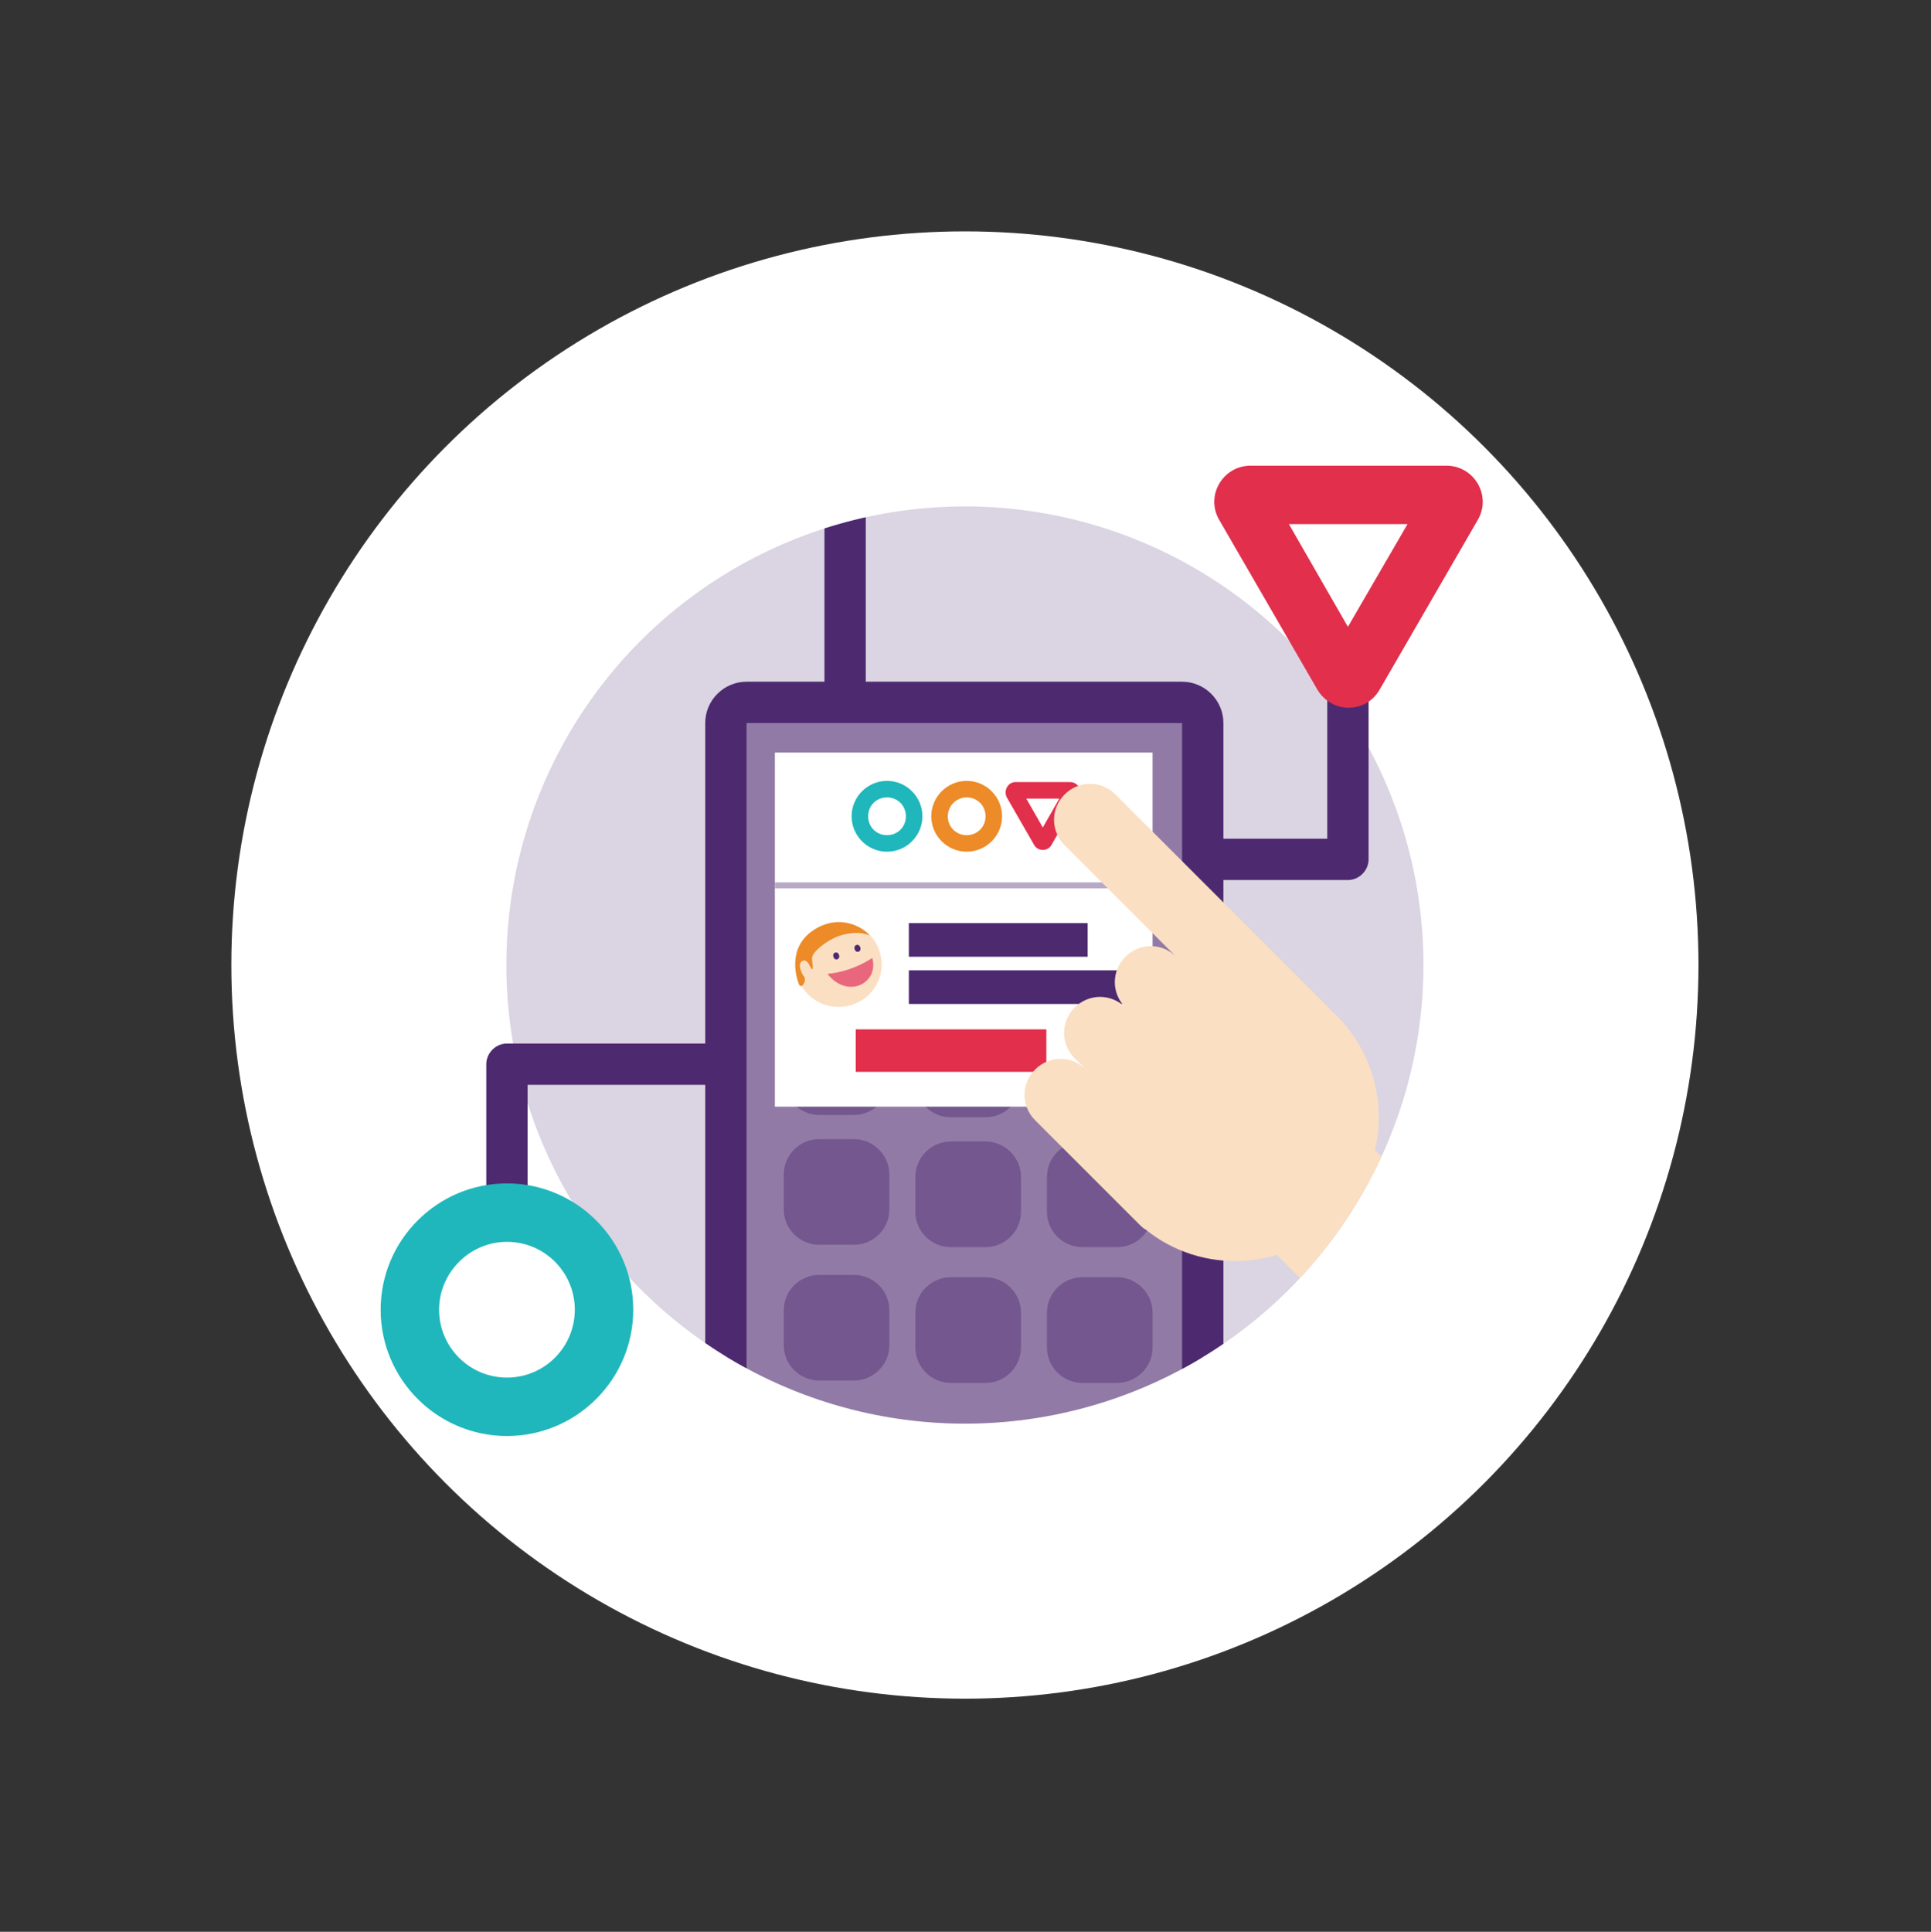
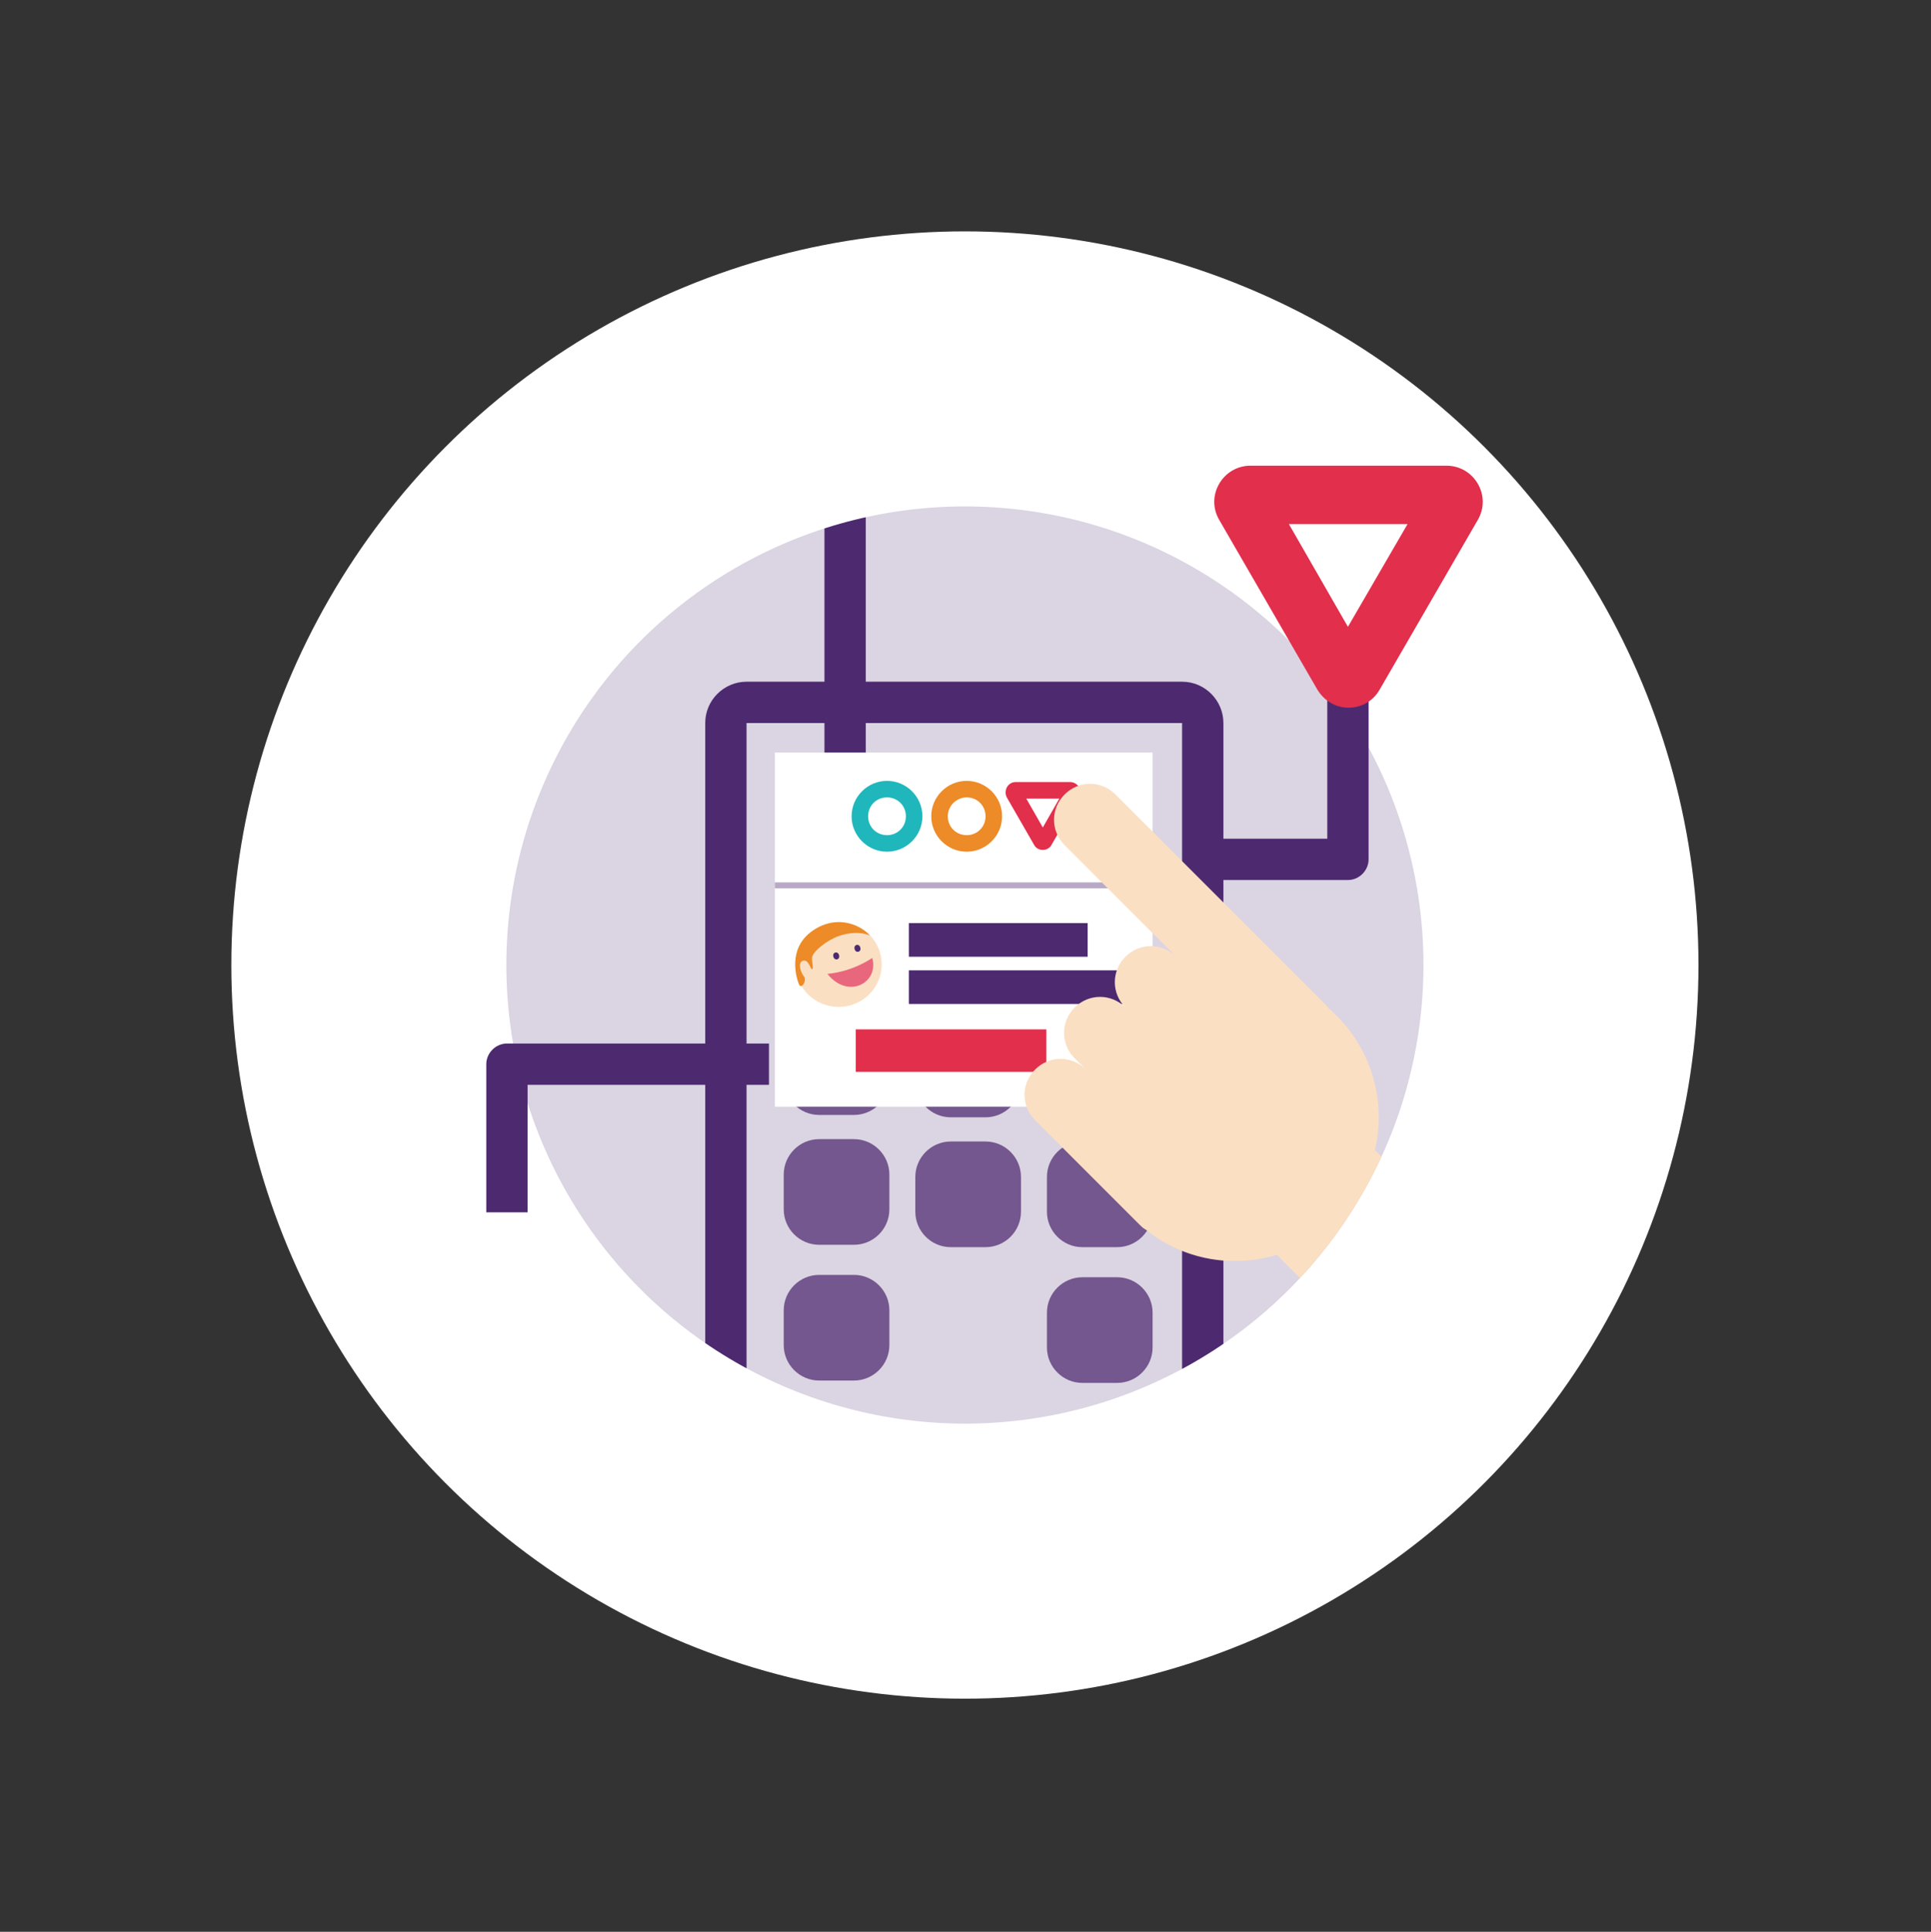
<svg xmlns="http://www.w3.org/2000/svg" xmlns:xlink="http://www.w3.org/1999/xlink" version="1.1" x="0px" y="0px" viewBox="0 0 327.2 327.3" style="enable-background:new 0 0 327.2 327.3;" xml:space="preserve">
  <rect x="0" y="0" width="327.2" height="327.3" fill="#333333" stroke="none" />
  <g id="bg">
    <g>
      <g>
        <circle style="fill:none;" cx="163.5" cy="163.5" r="163.5" />
      </g>
      <g>
        <circle style="fill:#FFFFFF;" cx="163.5" cy="163.5" r="124.3" />
      </g>
      <g>
        <circle style="fill:#DBD4E2;" cx="163.5" cy="163.5" r="77.7" />
      </g>
    </g>
  </g>
  <g id="mijn_vereniging">
</g>
  <g id="security">
</g>
  <g id="leden_activatie">
</g>
  <g id="all-in-one">
</g>
  <g id="connected">
    <g>
      <path style="fill:#4D2A70;" d="M89.4,205.4h-7v-25.1c0-1.9,1.6-3.5,3.5-3.5h44.4v7H89.4V205.4z" />
    </g>
    <g>
-       <path style="fill:#1FB7BB;" d="M85.9,233.4c-6.4,0-11.5-5.2-11.5-11.5s5.2-11.5,11.5-11.5c6.4,0,11.5,5.2,11.5,11.5    S92.3,233.4,85.9,233.4 M85.9,243.3c11.8,0,21.4-9.6,21.4-21.4c0-11.8-9.6-21.4-21.4-21.4s-21.4,9.6-21.4,21.4    C64.5,233.7,74.1,243.3,85.9,243.3L85.9,243.3z" />
-     </g>
+       </g>
  </g>
  <g id="communitie">
    <path style="fill:none;stroke:#4D2A70;stroke-width:7;stroke-linejoin:round;stroke-miterlimit:10;" d="M-125.6,192" />
-     <path style="fill:none;stroke:#4D2A70;stroke-width:7;stroke-linejoin:round;stroke-miterlimit:10;" d="M-125.6,123.6" />
  </g>
  <g id="app">
    <path style="fill:none;stroke:#4D2A70;stroke-width:7;stroke-linejoin:round;stroke-miterlimit:10;" d="M221.6,192" />
    <path style="fill:none;stroke:#4D2A70;stroke-width:7;stroke-linejoin:round;stroke-miterlimit:10;" d="M221.6,123.6" />
    <g>
      <defs>
        <circle id="SVGID_1_" cx="163.5" cy="163.5" r="77.7" />
      </defs>
      <clipPath id="SVGID_2_">
        <use xlink:href="#SVGID_1_" style="overflow:visible;" />
      </clipPath>
      <g style="clip-path:url(#SVGID_2_);">
        <path style="fill:#4D2A70;" d="M170.4,73.8v7h-23.7v53.7h-7V77.3c0-1.9,1.6-3.5,3.5-3.5H170.4z" />
      </g>
      <g style="clip-path:url(#SVGID_2_);">
        <g>
          <g>
-             <path style="fill:#917BA6;" d="M126.5,266c-1.9,0-3.5-1.6-3.5-3.5v-140c0-1.9,1.6-3.5,3.5-3.5h73.8c1.9,0,3.5,1.6,3.5,3.5v140       c0,1.9-1.6,3.5-3.5,3.5H126.5z" />
            <path style="fill:#4D2A70;" d="M200.3,122.5v140h-73.8v-140H200.3 M200.3,115.5h-73.8c-3.8,0-7,3.1-7,7v140c0,3.9,3.2,7,7,7       h73.8c3.9,0,7-3.1,7-7v-140C207.3,118.7,204.2,115.5,200.3,115.5L200.3,115.5z" />
          </g>
        </g>
      </g>
      <g style="clip-path:url(#SVGID_2_);">
        <path style="fill:#73578E;" d="M144.7,188.9h-5.9c-3.3,0-6-2.7-6-6V177c0-3.3,2.7-6,6-6h5.9c3.3,0,6,2.7,6,6v5.9     C150.7,186.2,148,188.9,144.7,188.9z" />
        <path style="fill:#73578E;" d="M167,189.3h-5.9c-3.3,0-6-2.7-6-6v-5.9c0-3.3,2.7-6,6-6h5.9c3.3,0,6,2.7,6,6v5.9     C173,186.6,170.3,189.3,167,189.3z" />
        <path style="fill:#73578E;" d="M189.3,189.3h-5.9c-3.3,0-6-2.7-6-6v-5.9c0-3.3,2.7-6,6-6h5.9c3.3,0,6,2.7,6,6v5.9     C195.3,186.6,192.6,189.3,189.3,189.3z" />
      </g>
      <g style="clip-path:url(#SVGID_2_);">
        <path style="fill:#73578E;" d="M144.7,210.9h-5.9c-3.3,0-6-2.7-6-6V199c0-3.3,2.7-6,6-6h5.9c3.3,0,6,2.7,6,6v5.9     C150.7,208.2,148,210.9,144.7,210.9z" />
        <path style="fill:#73578E;" d="M167,211.3h-5.9c-3.3,0-6-2.7-6-6v-5.9c0-3.3,2.7-6,6-6h5.9c3.3,0,6,2.7,6,6v5.9     C173,208.6,170.3,211.3,167,211.3z" />
        <path style="fill:#73578E;" d="M189.3,211.3h-5.9c-3.3,0-6-2.7-6-6v-5.9c0-3.3,2.7-6,6-6h5.9c3.3,0,6,2.7,6,6v5.9     C195.3,208.6,192.6,211.3,189.3,211.3z" />
      </g>
      <g style="clip-path:url(#SVGID_2_);">
        <path style="fill:#73578E;" d="M144.7,233.9h-5.9c-3.3,0-6-2.7-6-6V222c0-3.3,2.7-6,6-6h5.9c3.3,0,6,2.7,6,6v5.9     C150.7,231.2,148,233.9,144.7,233.9z" />
-         <path style="fill:#73578E;" d="M167,234.3h-5.9c-3.3,0-6-2.7-6-6v-5.9c0-3.3,2.7-6,6-6h5.9c3.3,0,6,2.7,6,6v5.9     C173,231.6,170.3,234.3,167,234.3z" />
        <path style="fill:#73578E;" d="M189.3,234.3h-5.9c-3.3,0-6-2.7-6-6v-5.9c0-3.3,2.7-6,6-6h5.9c3.3,0,6,2.7,6,6v5.9     C195.3,231.6,192.6,234.3,189.3,234.3z" />
      </g>
      <rect x="131.3" y="127.5" style="clip-path:url(#SVGID_2_);fill:#FFFFFF;" width="64" height="60" />
      <rect x="131.3" y="149.5" style="clip-path:url(#SVGID_2_);fill:#B8AAC6;" width="64" height="1" />
      <g style="clip-path:url(#SVGID_2_);">
        <g>
          <path style="fill:#1FB7BB;" d="M150.3,135.1c1.8,0,3.2,1.4,3.2,3.2c0,1.8-1.4,3.2-3.2,3.2c-1.8,0-3.2-1.4-3.2-3.2      C147.1,136.5,148.5,135.1,150.3,135.1 M150.3,132.3c-3.3,0-6,2.7-6,6s2.7,6,6,6c3.3,0,6-2.7,6-6S153.6,132.3,150.3,132.3      L150.3,132.3z" />
        </g>
        <g>
          <path style="fill:#EC8B27;" d="M163.8,135.1c1.8,0,3.2,1.4,3.2,3.2c0,1.8-1.4,3.2-3.2,3.2s-3.2-1.4-3.2-3.2      C160.6,136.5,162.1,135.1,163.8,135.1 M163.8,132.3c-3.3,0-6,2.7-6,6s2.7,6,6,6s6-2.7,6-6S167.1,132.3,163.8,132.3L163.8,132.3z      " />
        </g>
        <g>
          <path style="fill:#E12F4C;" d="M179.5,135.3l-2.8,4.9l-2.8-4.9H179.5 M181.3,132.5h-9.2c-1.3,0-2.1,1.4-1.5,2.6l4.6,8      c0.3,0.6,0.9,0.9,1.5,0.9s1.2-0.3,1.5-0.9l4.6-8C183.5,134,182.7,132.5,181.3,132.5L181.3,132.5z" />
        </g>
      </g>
      <g style="clip-path:url(#SVGID_2_);">
        <rect x="154" y="156.4" style="fill:#4D2A70;" width="30.3" height="5.7" />
      </g>
      <g style="clip-path:url(#SVGID_2_);">
        <rect x="145" y="174.4" style="fill:#E12F4C;" width="32.3" height="7.2" />
      </g>
      <g style="clip-path:url(#SVGID_2_);">
        <rect x="154" y="164.4" style="fill:#4D2A70;" width="36.3" height="5.7" />
      </g>
      <g style="clip-path:url(#SVGID_2_);">
        <ellipse style="fill:#FADFC3;" cx="142.1" cy="163.4" rx="7.3" ry="7.2" />
        <path style="fill:#E9677C;" d="M147.8,162.3c1.2,4.2-4.1,7.1-7.6,2.7C144.6,164.6,147.8,162.3,147.8,162.3z" />
        <ellipse transform="matrix(0.963 -0.269 0.269 0.963 -38.34 44.073)" style="fill:#4D2A70;" cx="141.7" cy="162" rx="0.5" ry="0.6" />
        <ellipse transform="matrix(0.963 -0.269 0.269 0.963 -37.858 45.005)" style="fill:#4D2A70;" cx="145.3" cy="160.7" rx="0.5" ry="0.6" />
        <path style="fill:#EC8B27;" d="M147.4,158.5c-1.4-0.6-3.3-0.6-5.3,0.1c-2,0.7-4.5,2.7-4.5,3.7s0.3,1.9,0,1.9     c-0.3,0-0.6-1.8-1.6-1.4c-1,0.4-0.1,2.3,0.2,2.6c0.6,0.7-0.4,2.3-0.8,1.4c-0.4-0.9-2.1-6.1,2.3-9.1S146.1,157,147.4,158.5z" />
      </g>
      <g style="clip-path:url(#SVGID_2_);">
        <path style="fill:#FADFC3;" d="M192.1,206.5C192.1,206.5,192.1,206.5,192.1,206.5C192.1,206.5,192.1,206.5,192.1,206.5     l-16.7-16.7c-2.4-2.4-2.4-6.2,0-8.6l0,0c2.4-2.4,6.2-2.4,8.6,0l-1.9-1.9c-2.4-2.4-2.4-6.2,0-8.6l0,0c2.4-2.4,6.2-2.4,8.6,0     c-2.4-2.4-2.4-6.2,0-8.6c2.4-2.4,6.2-2.4,8.6,0l3.7,3.7c0,0,0,0,0,0l-22.6-22.6c-2.4-2.4-2.4-6.2,0-8.6c2.4-2.4,6.2-2.4,8.6,0     l35.6,35.6c0.2,0.2,0.4,0.4,0.6,0.7c0.5,0.4,0.9,0.8,1.3,1.2c9.5,9.5,9.5,24.9,0,34.4c-8.9,8.9-22.9,9.5-32.4,1.8     c-0.4-0.2-0.7-0.5-1-0.8L192.1,206.5z" />
        <rect x="222.6" y="174.3" transform="matrix(-0.707 0.707 -0.707 -0.707 552.091 199.224)" style="fill:#FADFC3;" width="24.3" height="79.4" />
      </g>
    </g>
    <g>
      <path style="fill:#4D2A70;" d="M204.3,149.1h24.1c1.9,0,3.5-1.6,3.5-3.5v-27.5h-7v24h-20.6V149.1z" />
    </g>
    <g>
      <path style="fill:#E12F4C;" d="M218.4,88.8h20.1l-10.1,17.4L218.4,88.8 M211.9,78.9c-4.7,0-7.7,5.1-5.3,9.2l16.6,28.7    c1.2,2,3.2,3.1,5.3,3.1s4.1-1,5.3-3.1l16.6-28.7c2.4-4.1-0.6-9.2-5.3-9.2H211.9L211.9,78.9z" />
    </g>
  </g>
</svg>